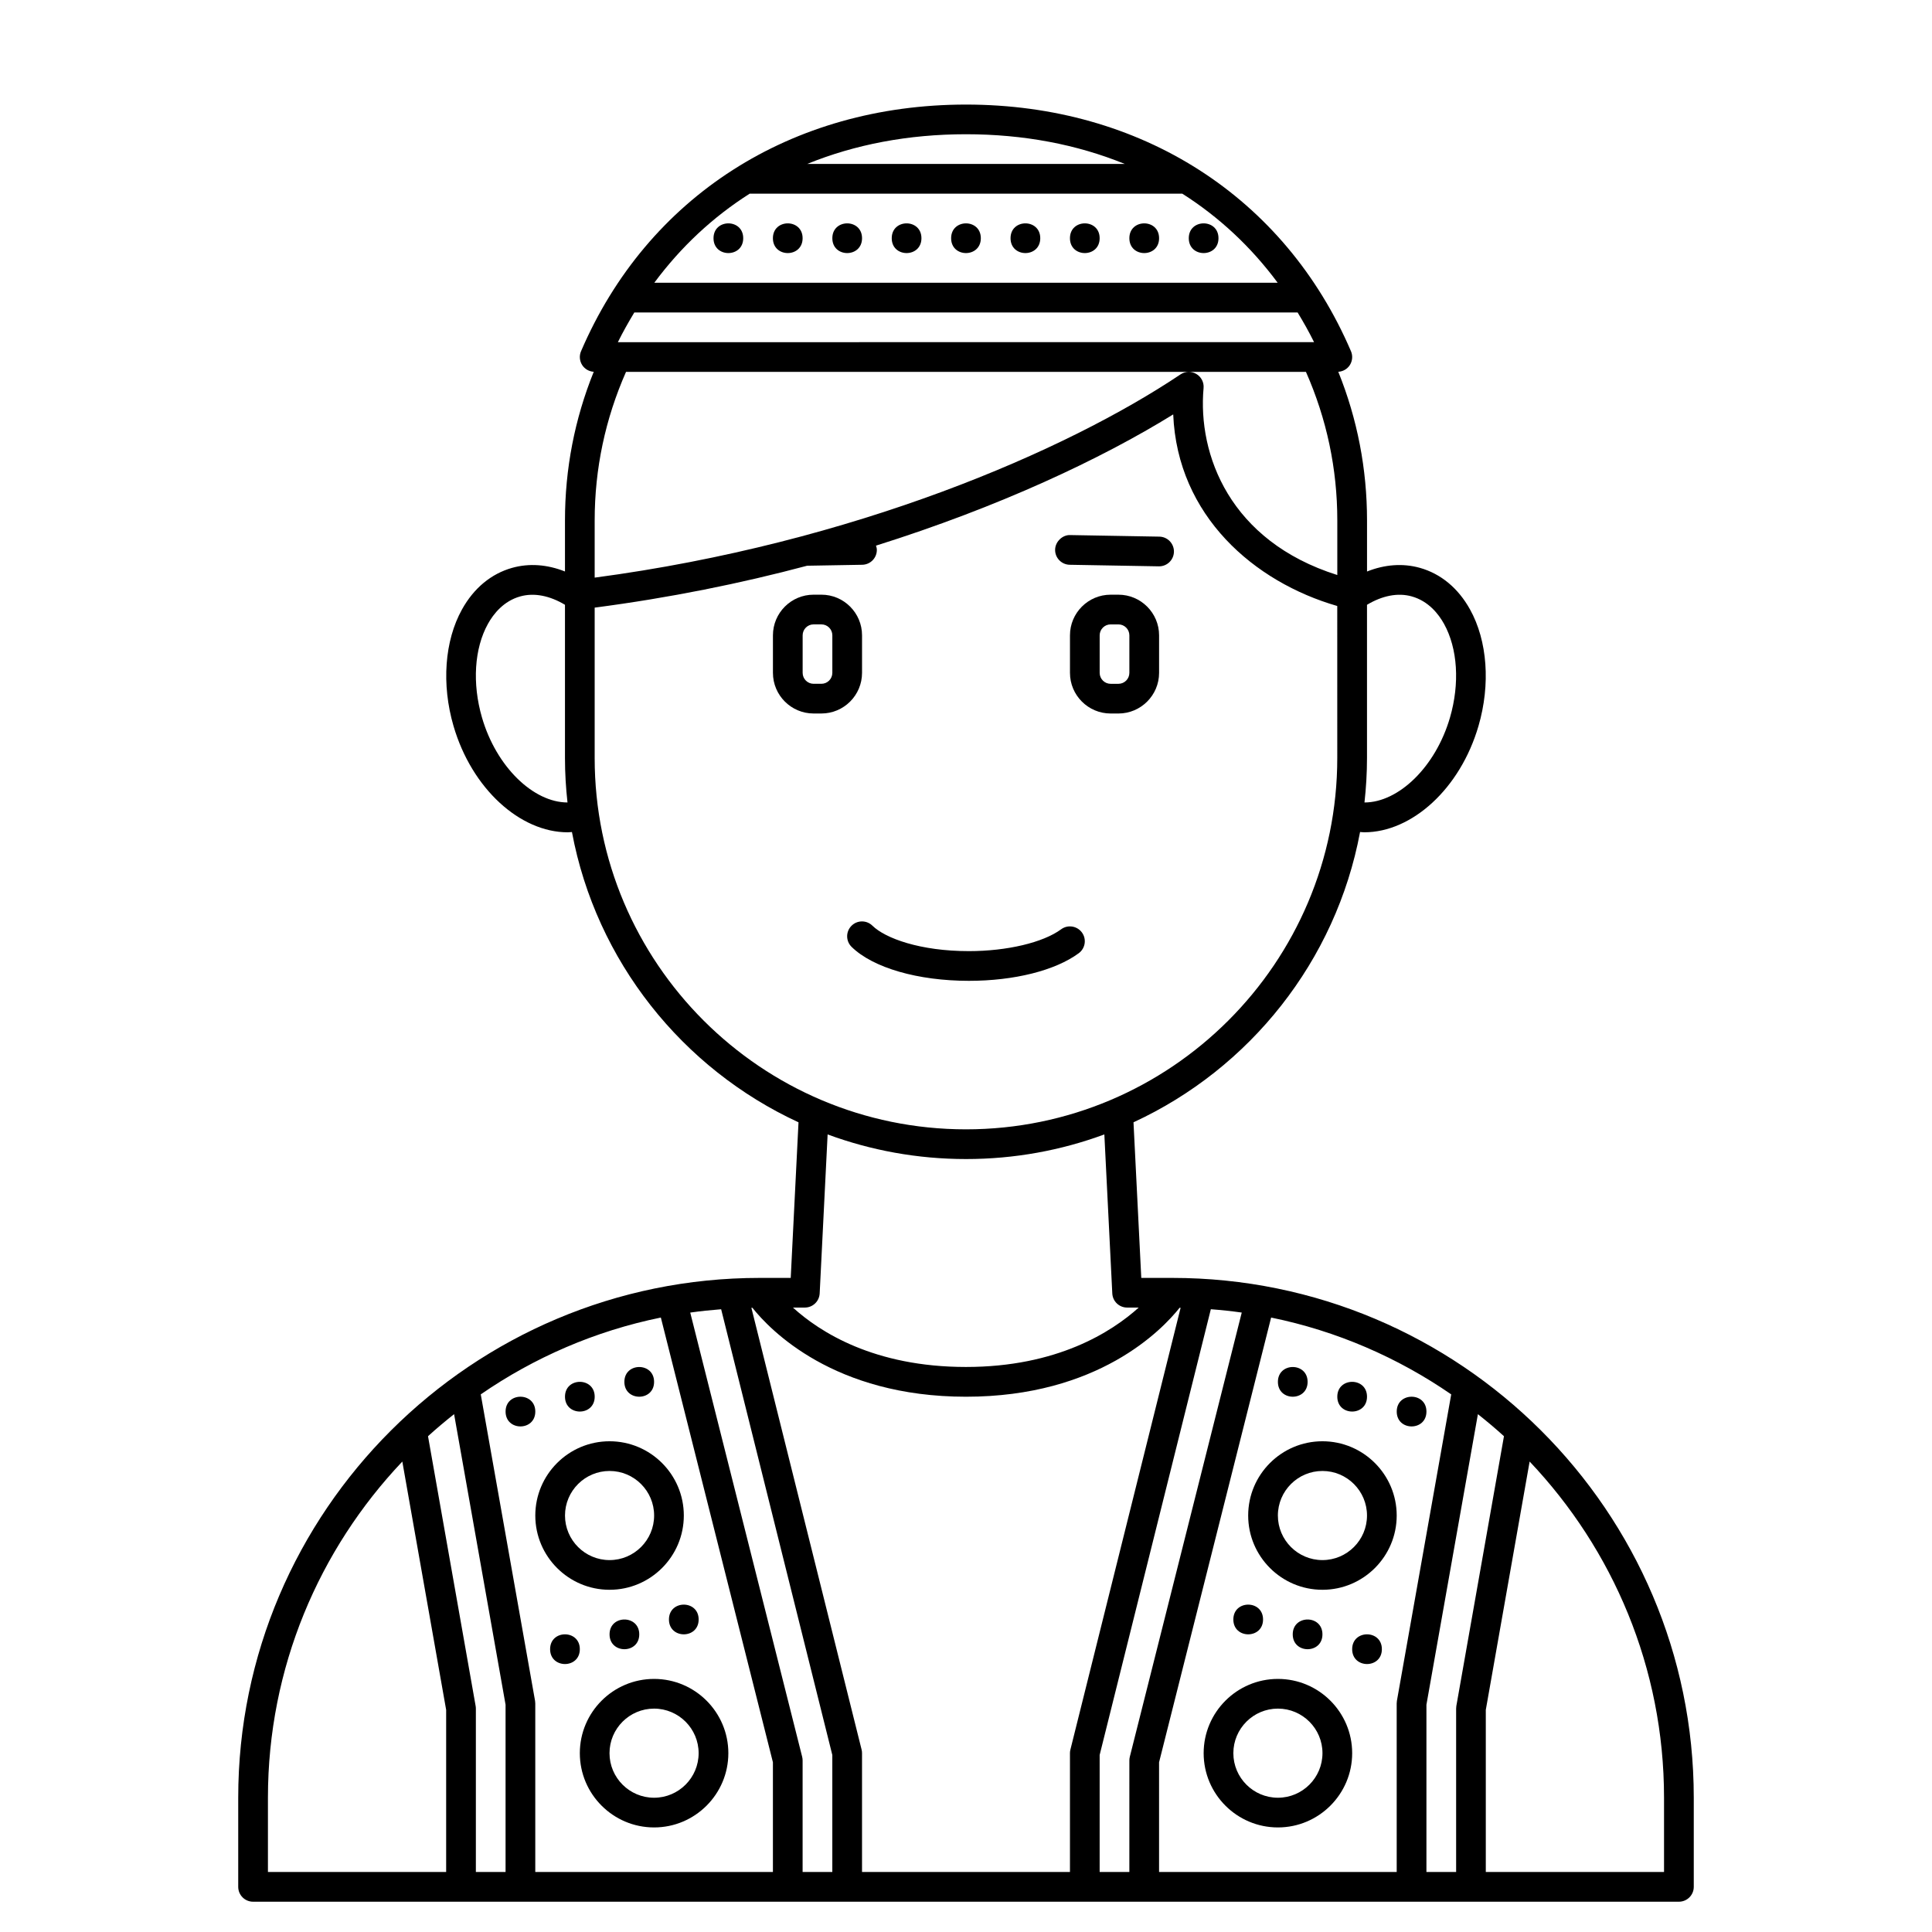
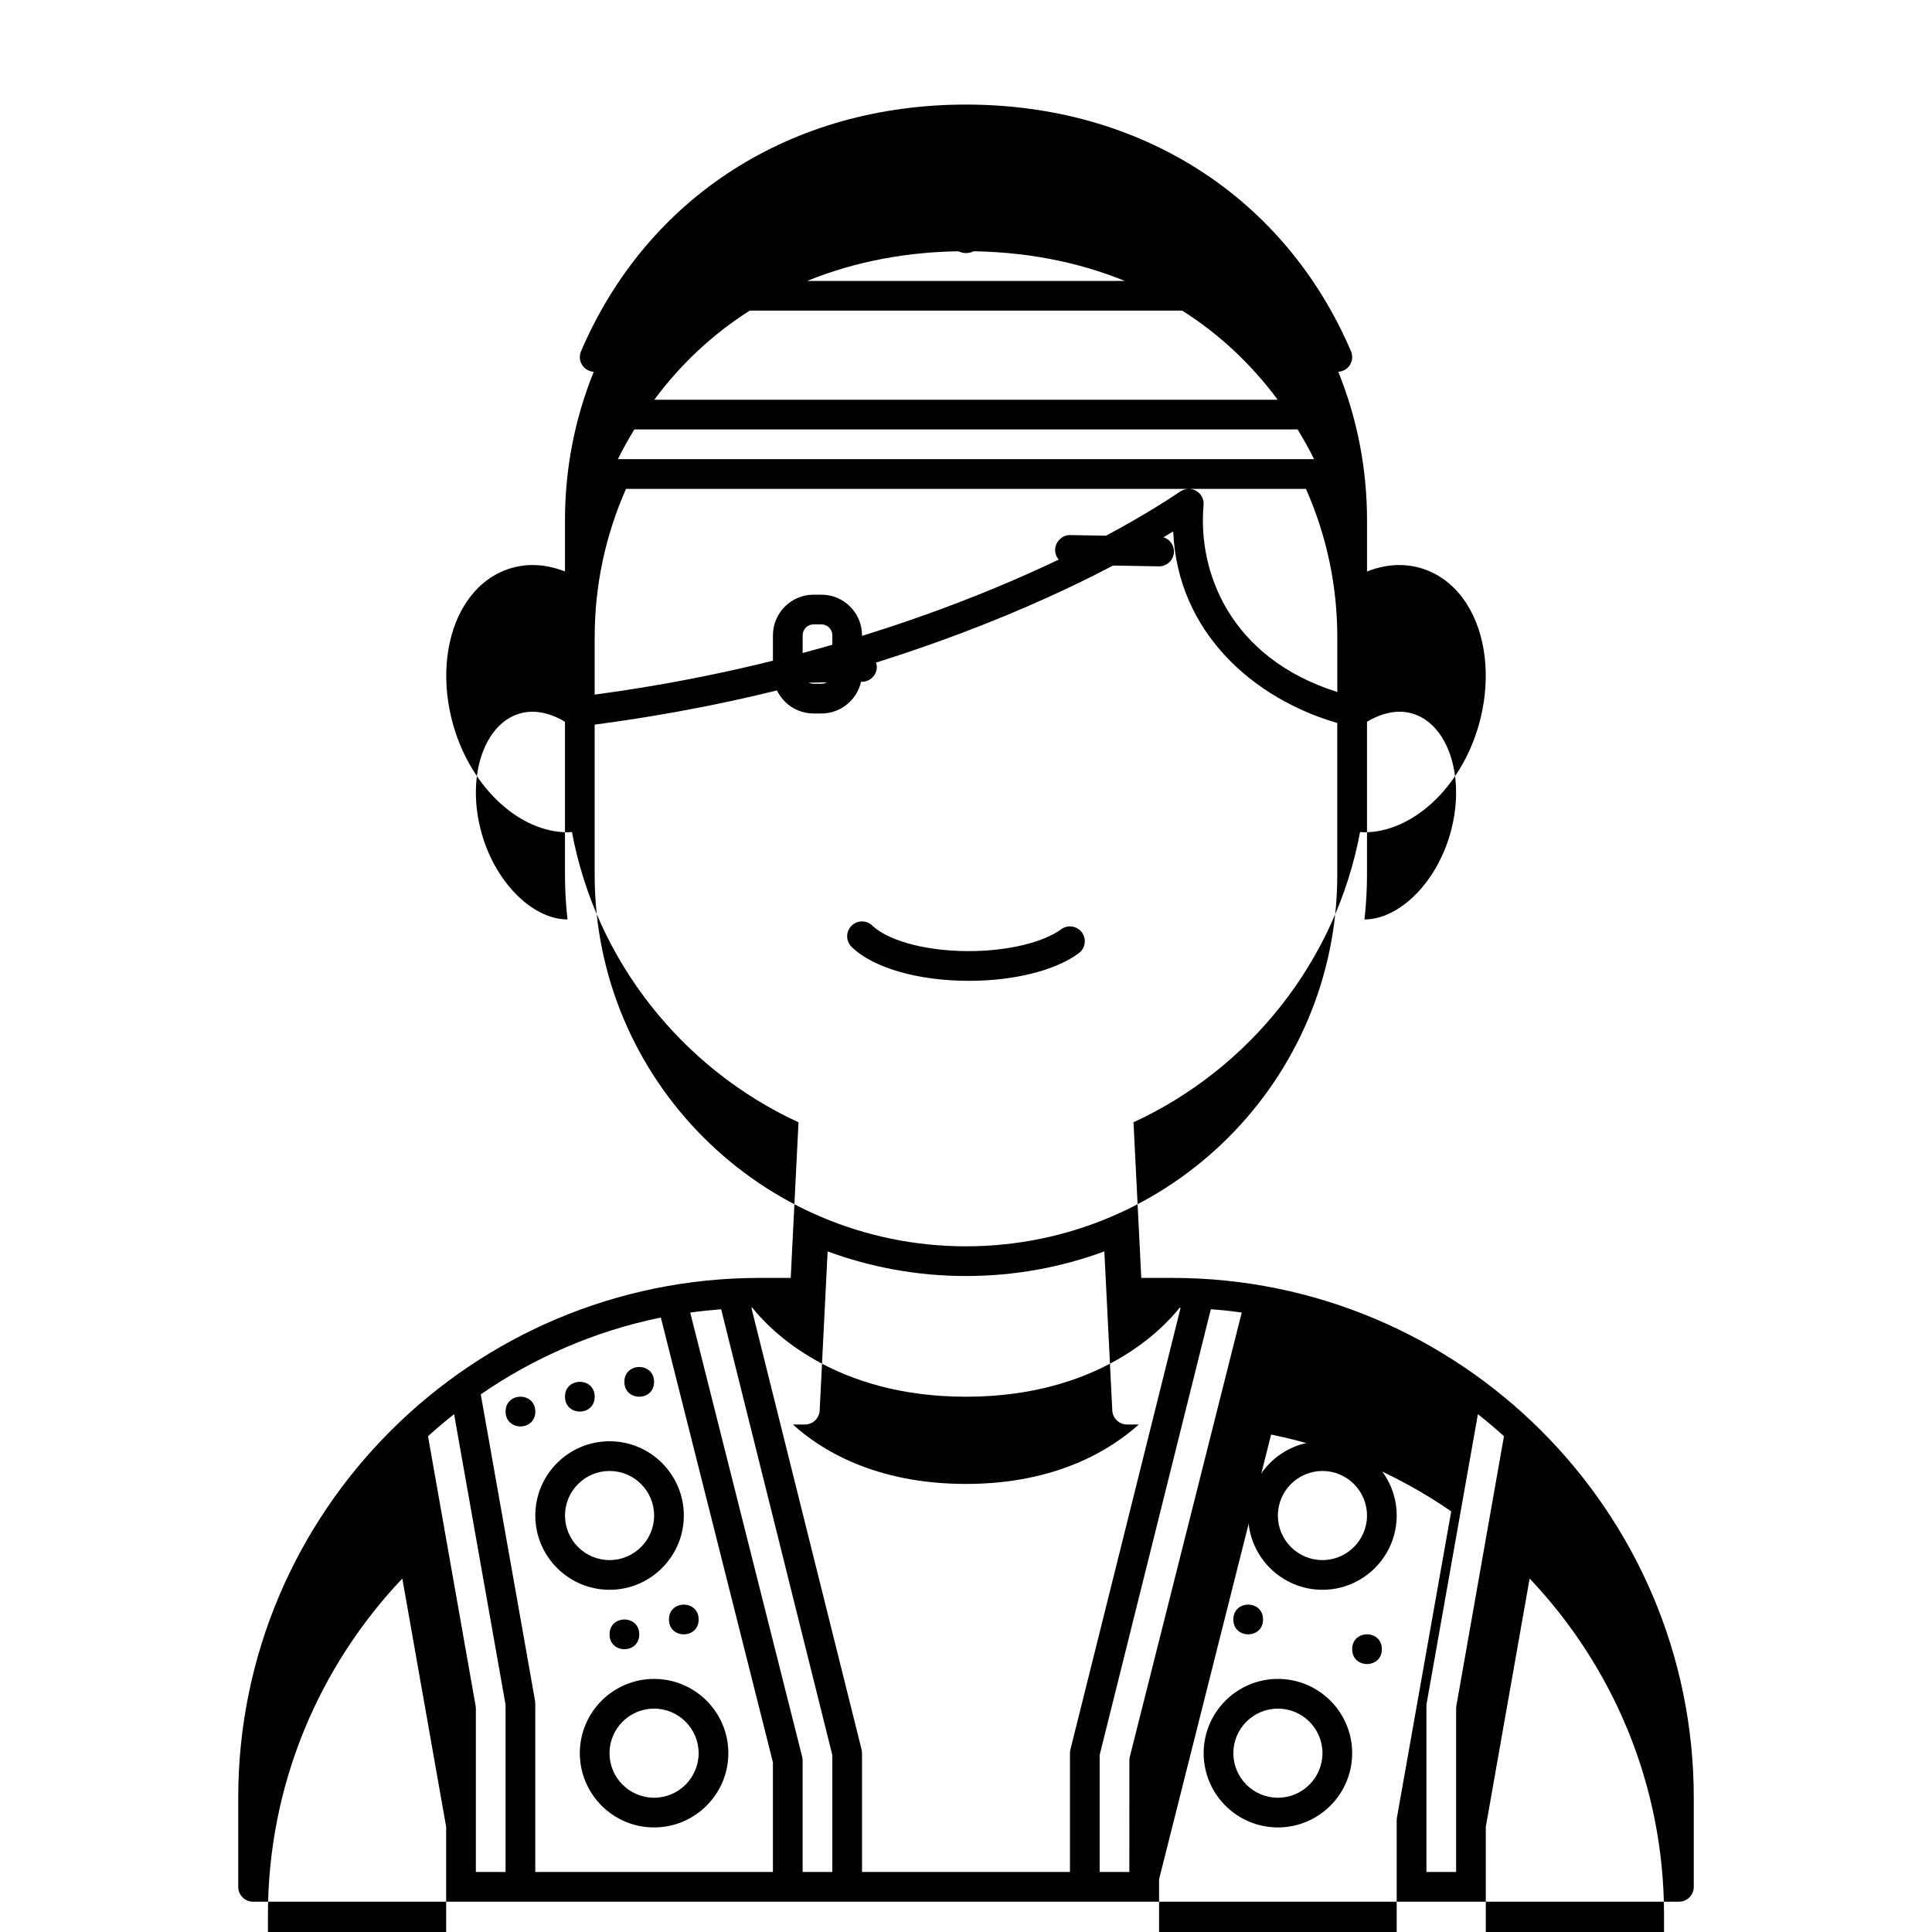
<svg xmlns="http://www.w3.org/2000/svg" fill="#000000" width="800px" height="800px" version="1.1" viewBox="144 144 512 512">
  <g>
-     <path d="m454.67 482.66h-8.219l-2.062-41.238c30.777-14.211 53.637-42.699 60.043-76.93 0.379 0.02 0.754 0.074 1.133 0.074 12.57 0 25.395-11.5 30.254-28.184 3.207-11.016 2.371-22.559-2.246-30.871-3.141-5.656-7.742-9.465-13.305-11.027-4.519-1.262-9.32-0.887-13.992 0.973v-13.535c0-13.645-2.562-26.867-7.613-39.391 1.223-0.082 2.348-0.703 3.027-1.734 0.727-1.105 0.855-2.5 0.332-3.715-17.555-40.934-55.691-65.367-102.02-65.367s-84.461 24.434-102.02 65.363c-0.523 1.215-0.398 2.613 0.332 3.715 0.68 1.031 1.805 1.656 3.031 1.738-5.059 12.523-7.621 25.75-7.621 39.391v13.531c-4.668-1.859-9.473-2.231-13.988-0.969-5.566 1.562-10.168 5.375-13.305 11.027-4.617 8.312-5.461 19.852-2.25 30.875 4.856 16.676 17.68 28.184 30.254 28.184 0.379 0 0.754-0.055 1.133-0.074 6.406 34.23 29.27 62.719 60.043 76.93l-2.062 41.234h-8.219c-76.203 0-138.2 61.797-138.2 137.76v23.617c0 2.172 1.762 3.938 3.938 3.938h377.86c2.172 0 3.938-1.762 3.938-3.938v-23.617c0-75.961-61.992-137.76-138.2-137.76zm75.219 114.14v43.297h-7.871v-44.328l13.641-77c2.367 1.879 4.68 3.812 6.906 5.844l-12.621 71.5c-0.035 0.23-0.055 0.457-0.055 0.688zm-259.84-0.688-12.621-71.5c2.227-2.035 4.547-3.973 6.91-5.848l13.641 77.004v44.324h-7.871v-43.297c0-0.227-0.016-0.453-0.059-0.684zm15.746-1.375-14.387-81.215c14.145-9.75 30.301-16.805 47.723-20.359l29.699 117.86v29.066h-62.977v-44.672c0-0.234-0.02-0.461-0.059-0.684zm70.789 14.84-29.664-117.73c2.703-0.383 5.438-0.668 8.191-0.883l29.461 118.13v31.004h-7.871v-29.555c0-0.32-0.039-0.645-0.117-0.961zm15.746-1.922-29.203-117.07c0.09 0 0.176-0.004 0.27-0.008 4.633 5.84 21.57 23.57 56.602 23.57s51.969-17.727 56.605-23.57c0.09 0 0.176 0.004 0.27 0.008l-29.203 117.07c-0.082 0.309-0.121 0.629-0.121 0.949v31.488h-55.105v-31.488c0-0.32-0.035-0.641-0.113-0.949zm63.09 1.434 29.465-118.13c2.754 0.211 5.488 0.5 8.191 0.883l-29.664 117.73c-0.078 0.316-0.117 0.637-0.117 0.961l-0.004 29.555h-7.871zm15.746 1.938 29.695-117.86c17.426 3.559 33.578 10.613 47.727 20.359l-14.391 81.207c-0.039 0.227-0.059 0.457-0.059 0.684l0.004 44.68h-62.977zm9.879-367.92c-0.652-0.387-1.387-0.57-2.113-0.551-0.727 0.02-1.453 0.242-2.086 0.664-30.172 20.23-86.547 44.73-155.25 53.859v-15.164c0-13.688 2.812-26.91 8.305-39.359h180.19c5.496 12.445 8.309 25.668 8.309 39.359v14.473c-28.504-8.988-37.031-31.902-35.441-49.543 0.141-1.512-0.609-2.969-1.91-3.738zm57.086 58.949c4.422 1.238 7.09 4.641 8.551 7.273 3.617 6.519 4.207 15.809 1.574 24.848-3.805 13.074-13.633 22.488-22.656 22.488 0.43-3.871 0.668-7.793 0.668-11.773v-40.613c4.012-2.406 8.16-3.269 11.863-2.223zm-76.055-114.61h-84.16c12.66-5.152 26.805-7.871 42.082-7.871s29.422 2.719 42.078 7.871zm-99.387 7.871h114.62c9.742 6.184 18.242 14.105 25.289 23.617h-165.2c7.043-9.508 15.547-17.434 25.289-23.617zm-30.586 31.488h175.78c1.539 2.543 3.016 5.144 4.359 7.871l-184.5 0.004c1.352-2.731 2.828-5.332 4.359-7.875zm-40.367 107.37c-2.629-9.047-2.043-18.332 1.574-24.848 1.465-2.633 4.133-6.031 8.551-7.269 3.707-1.043 7.856-0.184 11.863 2.219v40.613c0 3.981 0.238 7.902 0.668 11.773-9.016 0-18.848-9.41-22.656-22.488zm29.859 10.715v-39.863c19.855-2.59 38.75-6.422 56.301-11.102l14.613-0.254c2.172-0.039 3.906-1.832 3.863-4.008-0.008-0.383-0.125-0.719-0.227-1.062 32.586-10.238 59.691-22.977 78.77-34.777 1.117 26.898 21.477 44.426 43.473 50.773l0.004 40.293c0 54.258-44.141 98.398-98.398 98.398-54.258 0-98.398-44.141-98.398-98.398zm98.402 106.27c12.883 0 25.234-2.305 36.668-6.527l2.106 42.148c0.105 2.094 1.832 3.738 3.93 3.738h3.074c-7.164 6.461-21.633 15.742-45.781 15.742-24.344 0-38.75-9.277-45.852-15.742h3.148c2.098 0 3.824-1.645 3.934-3.738l2.106-42.145c11.434 4.215 23.785 6.523 36.668 6.523zm-184.99 169.25c0-34.465 13.562-65.809 35.613-89.082l11.617 65.809v42.953h-47.23zm369.98 19.68h-47.234v-42.953l11.617-65.812c22.055 23.277 35.617 54.625 35.617 89.086z" />
+     <path d="m454.67 482.66h-8.219l-2.062-41.238c30.777-14.211 53.637-42.699 60.043-76.93 0.379 0.02 0.754 0.074 1.133 0.074 12.57 0 25.395-11.5 30.254-28.184 3.207-11.016 2.371-22.559-2.246-30.871-3.141-5.656-7.742-9.465-13.305-11.027-4.519-1.262-9.32-0.887-13.992 0.973v-13.535c0-13.645-2.562-26.867-7.613-39.391 1.223-0.082 2.348-0.703 3.027-1.734 0.727-1.105 0.855-2.5 0.332-3.715-17.555-40.934-55.691-65.367-102.02-65.367s-84.461 24.434-102.02 65.363c-0.523 1.215-0.398 2.613 0.332 3.715 0.68 1.031 1.805 1.656 3.031 1.738-5.059 12.523-7.621 25.75-7.621 39.391v13.531c-4.668-1.859-9.473-2.231-13.988-0.969-5.566 1.562-10.168 5.375-13.305 11.027-4.617 8.312-5.461 19.852-2.25 30.875 4.856 16.676 17.68 28.184 30.254 28.184 0.379 0 0.754-0.055 1.133-0.074 6.406 34.23 29.27 62.719 60.043 76.93l-2.062 41.234h-8.219c-76.203 0-138.2 61.797-138.2 137.76v23.617c0 2.172 1.762 3.938 3.938 3.938h377.86c2.172 0 3.938-1.762 3.938-3.938v-23.617c0-75.961-61.992-137.76-138.2-137.76zm75.219 114.14v43.297h-7.871v-44.328l13.641-77c2.367 1.879 4.68 3.812 6.906 5.844l-12.621 71.5c-0.035 0.23-0.055 0.457-0.055 0.688zm-259.84-0.688-12.621-71.5c2.227-2.035 4.547-3.973 6.91-5.848l13.641 77.004v44.324h-7.871v-43.297c0-0.227-0.016-0.453-0.059-0.684zm15.746-1.375-14.387-81.215c14.145-9.75 30.301-16.805 47.723-20.359l29.699 117.86v29.066h-62.977v-44.672c0-0.234-0.02-0.461-0.059-0.684zm70.789 14.84-29.664-117.73c2.703-0.383 5.438-0.668 8.191-0.883l29.461 118.13v31.004h-7.871v-29.555c0-0.32-0.039-0.645-0.117-0.961zm15.746-1.922-29.203-117.07c0.09 0 0.176-0.004 0.27-0.008 4.633 5.84 21.57 23.57 56.602 23.57s51.969-17.727 56.605-23.57c0.09 0 0.176 0.004 0.27 0.008l-29.203 117.07c-0.082 0.309-0.121 0.629-0.121 0.949v31.488h-55.105v-31.488c0-0.32-0.035-0.641-0.113-0.949zm63.09 1.434 29.465-118.13c2.754 0.211 5.488 0.5 8.191 0.883l-29.664 117.73c-0.078 0.316-0.117 0.637-0.117 0.961l-0.004 29.555h-7.871m15.746 1.938 29.695-117.86c17.426 3.559 33.578 10.613 47.727 20.359l-14.391 81.207c-0.039 0.227-0.059 0.457-0.059 0.684l0.004 44.68h-62.977zm9.879-367.92c-0.652-0.387-1.387-0.57-2.113-0.551-0.727 0.02-1.453 0.242-2.086 0.664-30.172 20.23-86.547 44.73-155.25 53.859v-15.164c0-13.688 2.812-26.91 8.305-39.359h180.19c5.496 12.445 8.309 25.668 8.309 39.359v14.473c-28.504-8.988-37.031-31.902-35.441-49.543 0.141-1.512-0.609-2.969-1.91-3.738zm57.086 58.949c4.422 1.238 7.09 4.641 8.551 7.273 3.617 6.519 4.207 15.809 1.574 24.848-3.805 13.074-13.633 22.488-22.656 22.488 0.43-3.871 0.668-7.793 0.668-11.773v-40.613c4.012-2.406 8.16-3.269 11.863-2.223zm-76.055-114.61h-84.16c12.66-5.152 26.805-7.871 42.082-7.871s29.422 2.719 42.078 7.871zm-99.387 7.871h114.62c9.742 6.184 18.242 14.105 25.289 23.617h-165.2c7.043-9.508 15.547-17.434 25.289-23.617zm-30.586 31.488h175.78c1.539 2.543 3.016 5.144 4.359 7.871l-184.5 0.004c1.352-2.731 2.828-5.332 4.359-7.875zm-40.367 107.37c-2.629-9.047-2.043-18.332 1.574-24.848 1.465-2.633 4.133-6.031 8.551-7.269 3.707-1.043 7.856-0.184 11.863 2.219v40.613c0 3.981 0.238 7.902 0.668 11.773-9.016 0-18.848-9.41-22.656-22.488zm29.859 10.715v-39.863c19.855-2.59 38.75-6.422 56.301-11.102l14.613-0.254c2.172-0.039 3.906-1.832 3.863-4.008-0.008-0.383-0.125-0.719-0.227-1.062 32.586-10.238 59.691-22.977 78.77-34.777 1.117 26.898 21.477 44.426 43.473 50.773l0.004 40.293c0 54.258-44.141 98.398-98.398 98.398-54.258 0-98.398-44.141-98.398-98.398zm98.402 106.27c12.883 0 25.234-2.305 36.668-6.527l2.106 42.148c0.105 2.094 1.832 3.738 3.93 3.738h3.074c-7.164 6.461-21.633 15.742-45.781 15.742-24.344 0-38.75-9.277-45.852-15.742h3.148c2.098 0 3.824-1.645 3.934-3.738l2.106-42.145c11.434 4.215 23.785 6.523 36.668 6.523zm-184.99 169.25c0-34.465 13.562-65.809 35.613-89.082l11.617 65.809v42.953h-47.23zm369.98 19.68h-47.234v-42.953l11.617-65.812c22.055 23.277 35.617 54.625 35.617 89.086z" />
    <path d="m372.45 322.31v-9.941c0-5.941-4.832-10.773-10.77-10.773h-2.074c-5.938 0-10.77 4.832-10.77 10.773v9.941c0 5.941 4.832 10.773 10.77 10.773h2.074c5.938 0 10.77-4.832 10.77-10.773zm-7.871 0c0 1.598-1.297 2.902-2.898 2.902h-2.074c-1.598 0-2.898-1.305-2.898-2.902v-9.941c0-1.598 1.301-2.902 2.898-2.902h2.074c1.602 0 2.898 1.305 2.898 2.902z" />
-     <path d="m440.4 301.6h-2.074c-5.941 0-10.773 4.832-10.773 10.773v9.941c0 5.941 4.832 10.773 10.773 10.773h2.074c5.934 0 10.77-4.832 10.77-10.773v-9.941c0-5.941-4.836-10.773-10.77-10.773zm2.894 20.715c0 1.598-1.297 2.902-2.894 2.902h-2.074c-1.598 0-2.902-1.305-2.902-2.902v-9.941c0-1.598 1.305-2.902 2.902-2.902h2.074c1.598 0 2.894 1.305 2.894 2.902z" />
    <path d="m427.48 293.67 23.617 0.414h0.07c2.141 0 3.898-1.715 3.938-3.863 0.039-2.172-1.691-3.969-3.863-4.008l-23.617-0.414c-1.984-0.098-3.969 1.691-4.008 3.863-0.043 2.176 1.691 3.969 3.863 4.008z" />
    <path d="m429.88 396.61c1.75-1.289 2.125-3.754 0.836-5.504-1.297-1.746-3.75-2.125-5.504-0.836-4.769 3.519-14.359 5.789-24.438 5.789-12.914 0-22.152-3.391-25.578-6.746-1.555-1.523-4.043-1.5-5.566 0.055-1.523 1.555-1.496 4.043 0.055 5.566 5.664 5.551 17.578 8.996 31.09 8.996 12.004 0 22.887-2.734 29.105-7.32z" />
    <path d="m297.66 608.61c0 10.852 8.828 19.68 19.68 19.68s19.68-8.828 19.68-19.68c0-10.852-8.828-19.68-19.68-19.68s-19.68 8.828-19.68 19.68zm31.484 0c0 6.512-5.297 11.809-11.809 11.809-6.512 0-11.809-5.297-11.809-11.809s5.297-11.809 11.809-11.809c6.512 0.004 11.809 5.301 11.809 11.809z" />
    <path d="m305.54 565.31c10.852 0 19.68-8.828 19.68-19.68 0-10.852-8.828-19.68-19.68-19.68-10.852 0-19.68 8.828-19.68 19.68 0 10.852 8.828 19.68 19.68 19.68zm0-31.488c6.512 0 11.809 5.297 11.809 11.809 0 6.512-5.297 11.809-11.809 11.809-6.512 0-11.809-5.297-11.809-11.809 0-6.512 5.297-11.809 11.809-11.809z" />
-     <path d="m297.66 581.05c0 5.25-7.875 5.25-7.875 0 0-5.246 7.875-5.246 7.875 0" />
    <path d="m313.41 577.12c0 5.25-7.871 5.25-7.871 0 0-5.246 7.871-5.246 7.871 0" />
    <path d="m329.15 573.18c0 5.246-7.871 5.246-7.871 0 0-5.25 7.871-5.25 7.871 0" />
    <path d="m285.86 518.08c0 5.25-7.875 5.25-7.875 0 0-5.246 7.875-5.246 7.875 0" />
    <path d="m301.6 514.14c0 5.246-7.871 5.246-7.871 0 0-5.25 7.871-5.25 7.871 0" />
    <path d="m317.34 510.21c0 5.246-7.875 5.246-7.875 0 0-5.25 7.875-5.25 7.875 0" />
    <path d="m482.66 588.93c-10.852 0-19.68 8.828-19.68 19.68 0 10.852 8.828 19.68 19.68 19.68s19.68-8.828 19.68-19.68c0-10.852-8.828-19.68-19.68-19.68zm0 31.488c-6.512 0-11.809-5.297-11.809-11.809s5.297-11.809 11.809-11.809 11.809 5.297 11.809 11.809c-0.004 6.512-5.297 11.809-11.809 11.809z" />
    <path d="m494.46 565.31c10.852 0 19.68-8.828 19.68-19.68 0-10.852-8.828-19.68-19.68-19.68-10.852 0-19.68 8.828-19.68 19.68 0 10.852 8.832 19.68 19.68 19.68zm0-31.488c6.512 0 11.809 5.297 11.809 11.809 0 6.512-5.297 11.809-11.809 11.809-6.512 0-11.809-5.297-11.809-11.809 0.004-6.512 5.301-11.809 11.809-11.809z" />
    <path d="m510.21 581.05c0 5.25-7.871 5.25-7.871 0 0-5.246 7.871-5.246 7.871 0" />
-     <path d="m494.46 577.12c0 5.25-7.871 5.25-7.871 0 0-5.246 7.871-5.246 7.871 0" />
    <path d="m478.72 573.18c0 5.246-7.871 5.246-7.871 0 0-5.25 7.871-5.25 7.871 0" />
    <path d="m522.02 518.08c0 5.25-7.871 5.25-7.871 0 0-5.246 7.871-5.246 7.871 0" />
    <path d="m506.27 514.14c0 5.246-7.871 5.246-7.871 0 0-5.25 7.871-5.25 7.871 0" />
    <path d="m490.53 510.21c0 5.246-7.871 5.246-7.871 0 0-5.25 7.871-5.25 7.871 0" />
    <path d="m403.93 207.13c0 5.25-7.871 5.25-7.871 0 0-5.246 7.871-5.246 7.871 0" />
    <path d="m435.42 207.13c0 5.25-7.871 5.25-7.871 0 0-5.246 7.871-5.246 7.871 0" />
    <path d="m466.91 207.13c0 5.25-7.871 5.25-7.871 0 0-5.246 7.871-5.246 7.871 0" />
    <path d="m451.17 207.13c0 5.25-7.875 5.25-7.875 0 0-5.246 7.875-5.246 7.875 0" />
    <path d="m340.96 207.13c0 5.25-7.871 5.25-7.871 0 0-5.246 7.871-5.246 7.871 0" />
    <path d="m419.68 207.13c0 5.25-7.875 5.25-7.875 0 0-5.246 7.875-5.246 7.875 0" />
    <path d="m388.19 207.13c0 5.25-7.871 5.25-7.871 0 0-5.246 7.871-5.246 7.871 0" />
-     <path d="m356.7 207.13c0 5.25-7.871 5.25-7.871 0 0-5.246 7.871-5.246 7.871 0" />
    <path d="m372.45 207.13c0 5.25-7.871 5.25-7.871 0 0-5.246 7.871-5.246 7.871 0" />
  </g>
</svg>